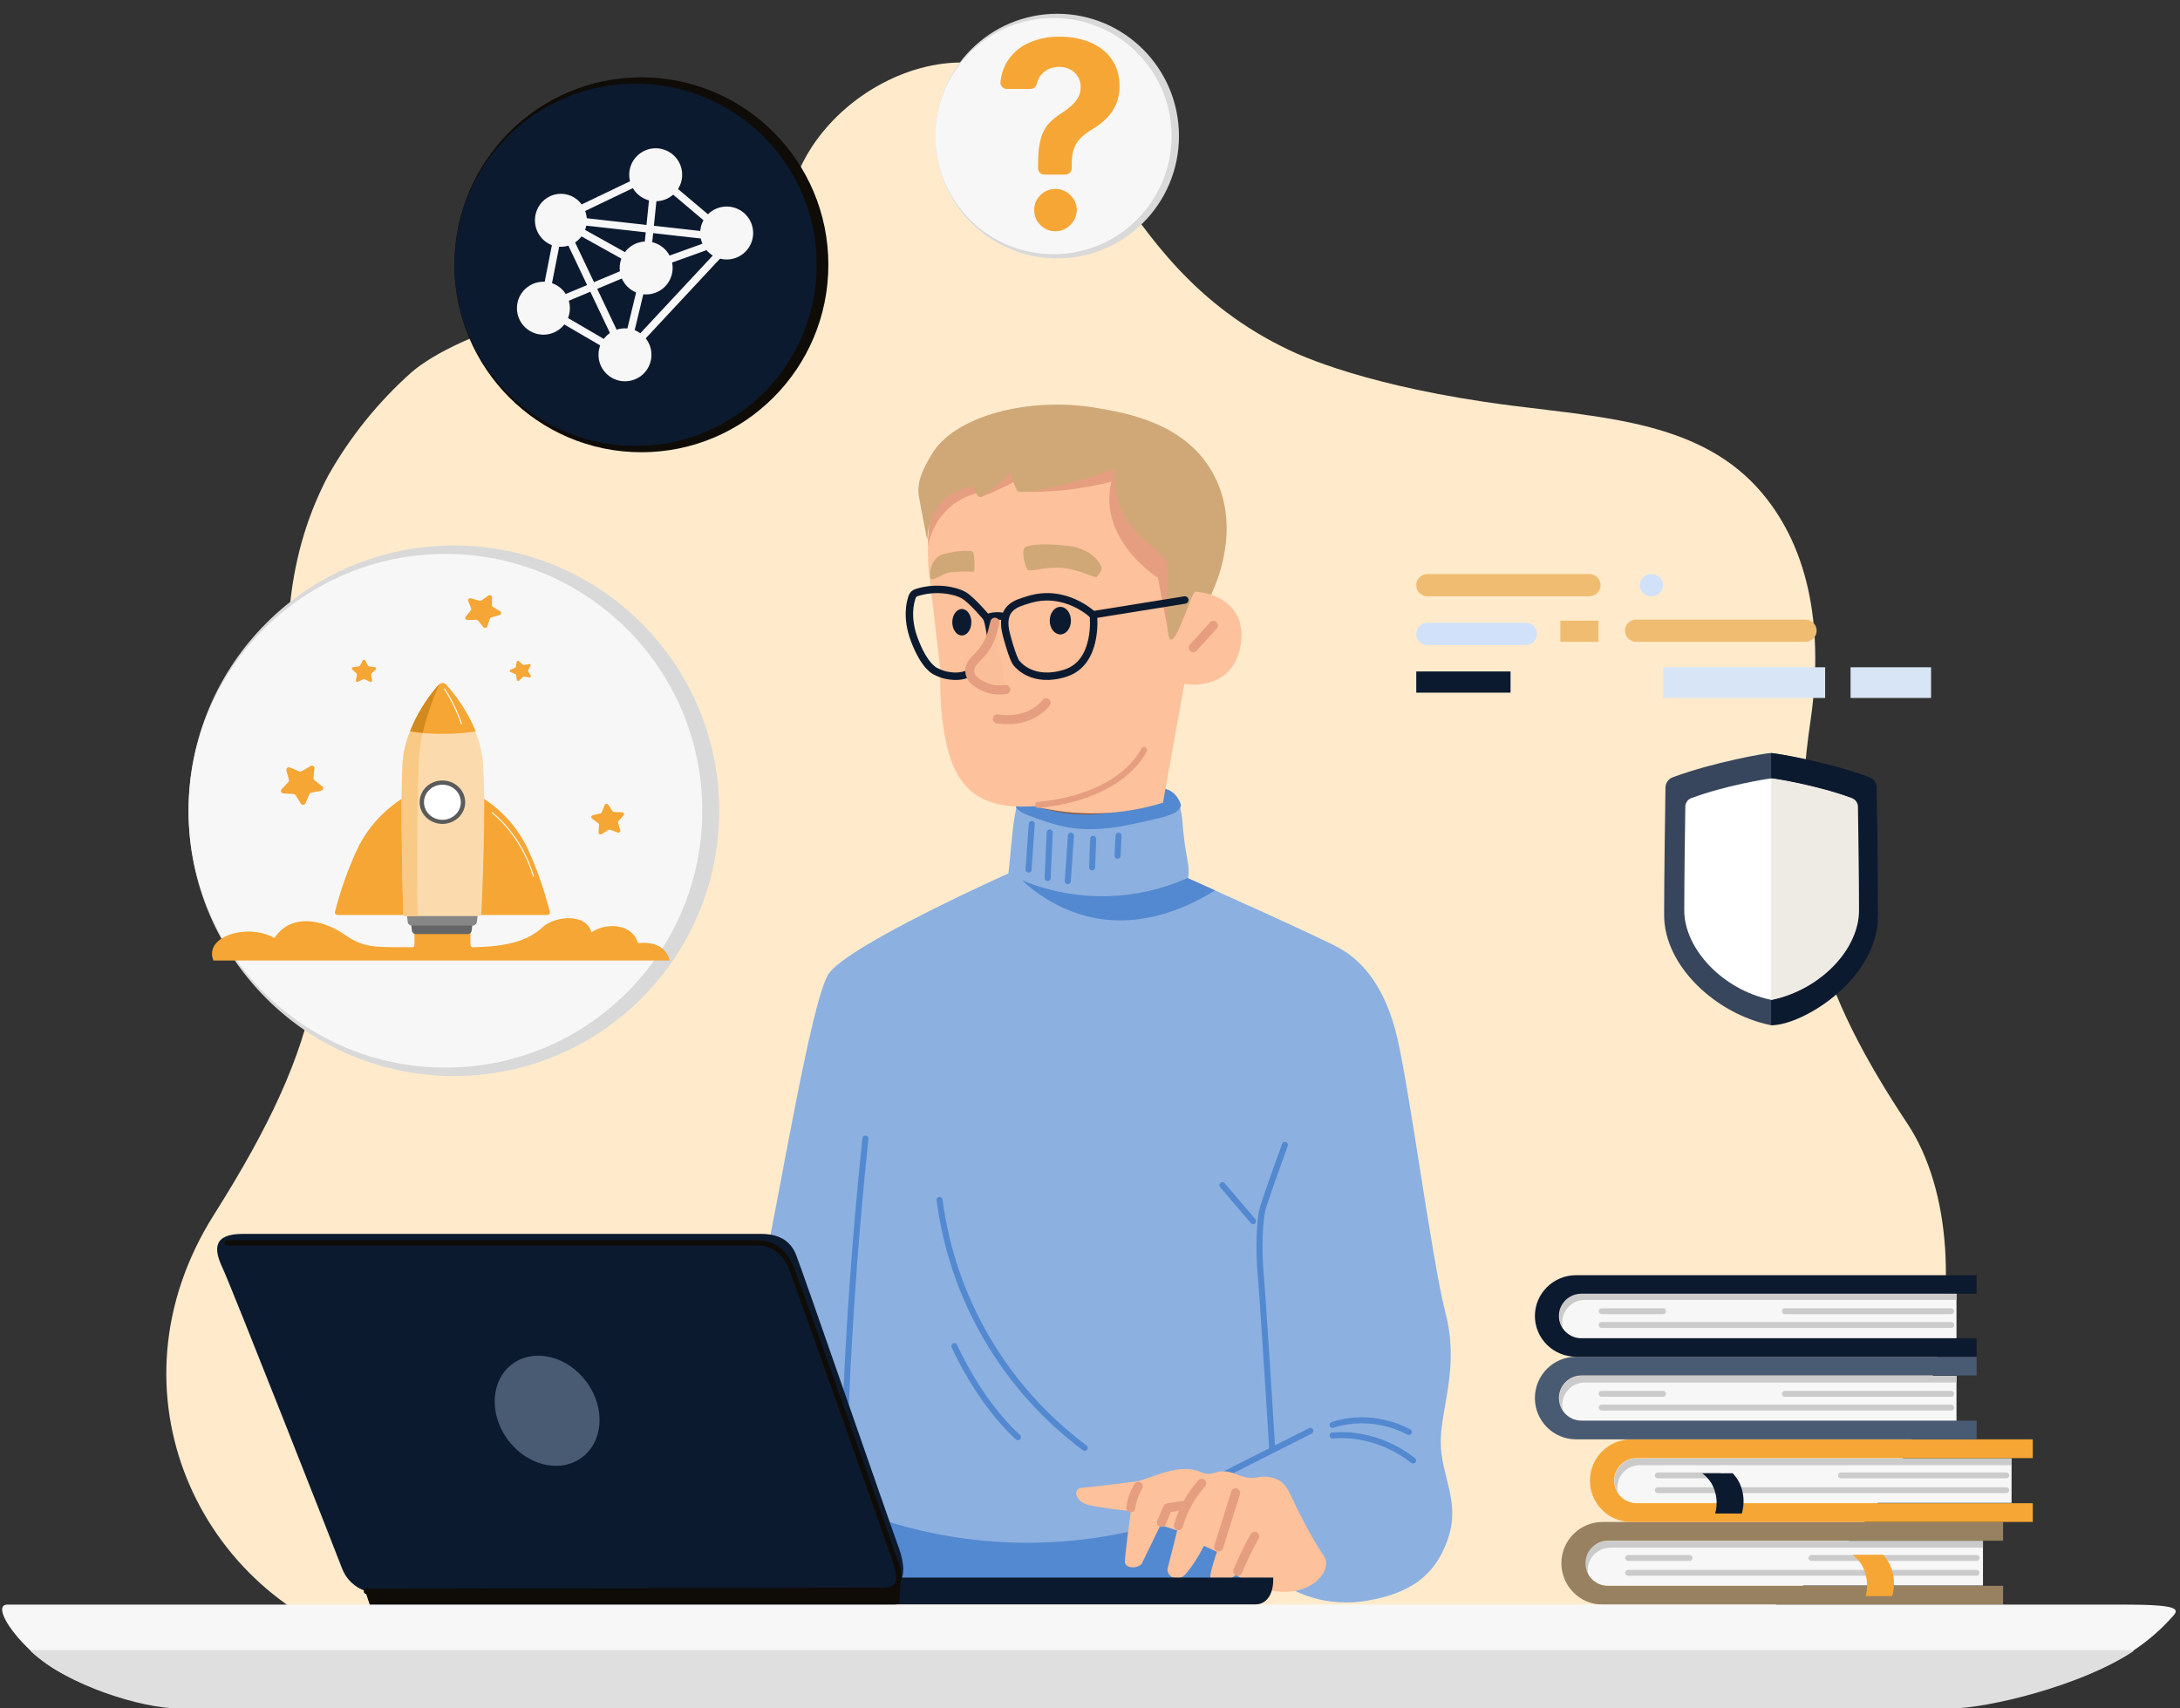
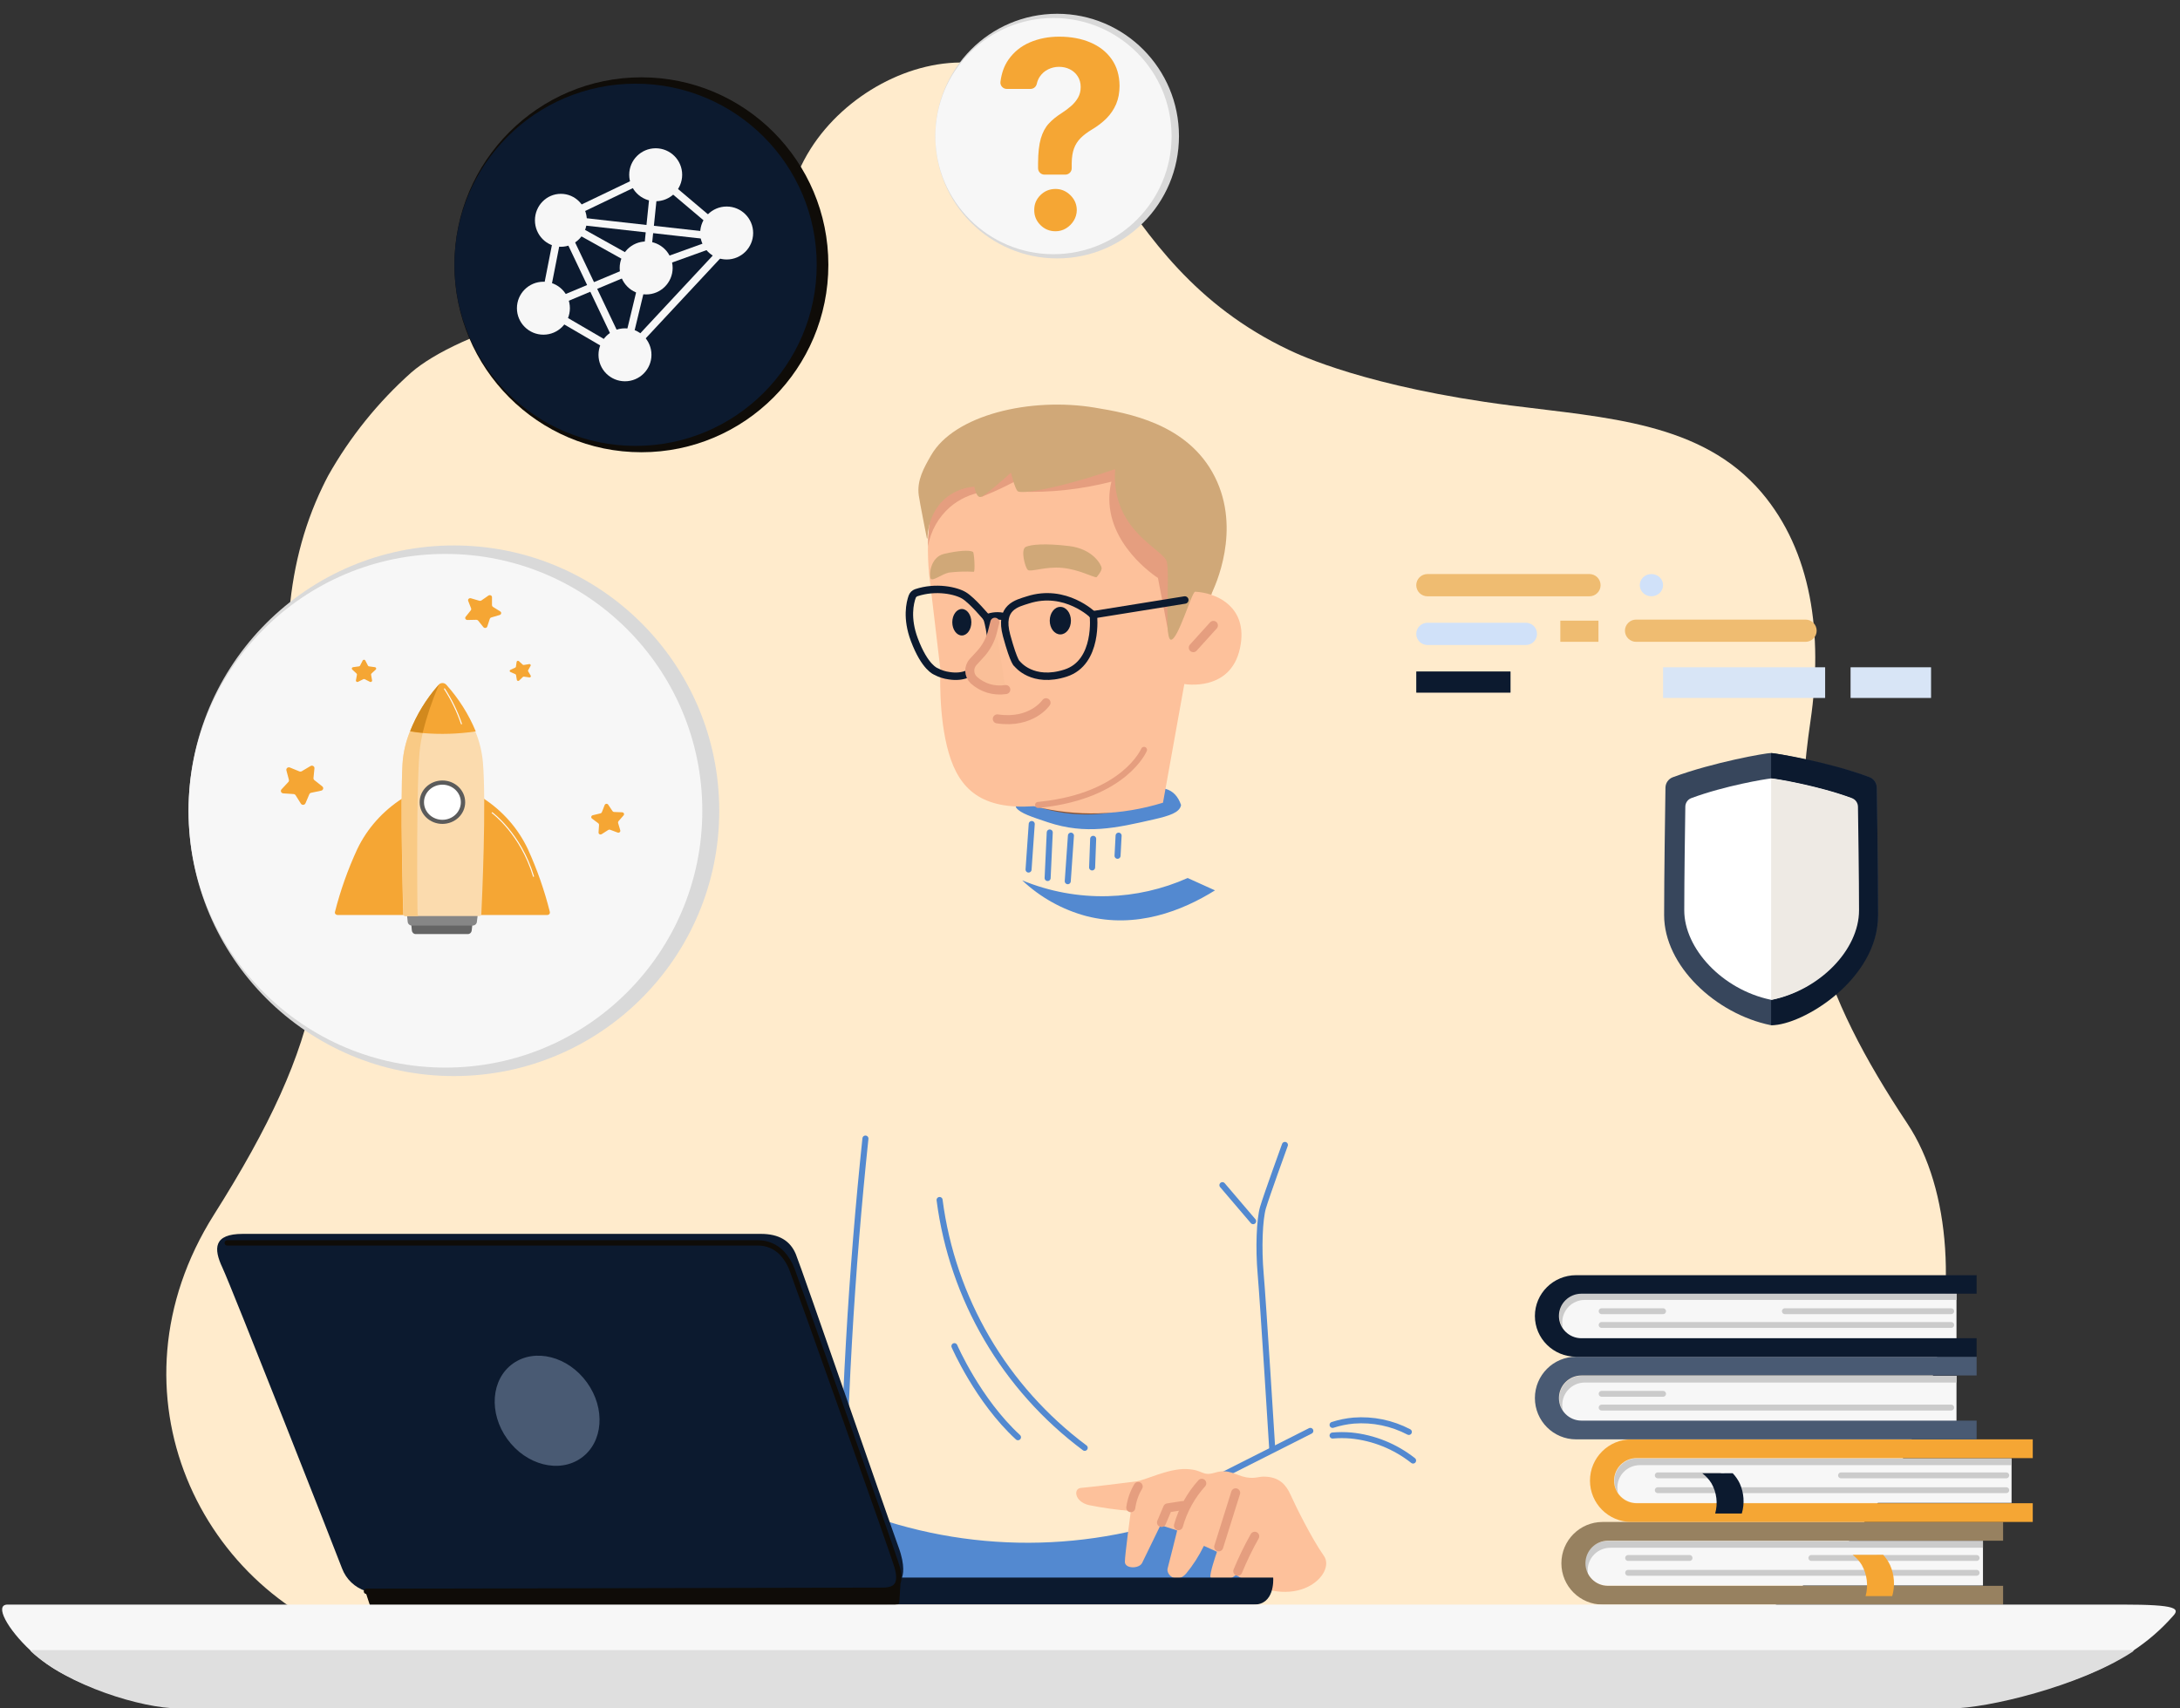
<svg xmlns="http://www.w3.org/2000/svg" width="2058" height="1613" xml:space="preserve" overflow="hidden">
  <rect width="100%" height="100%" fill="#333333" stroke="none" />
  <defs>
    <clipPath id="clip0">
      <rect x="944" y="229" width="2058" height="1613" />
    </clipPath>
    <clipPath id="clip1">
      <rect x="944" y="229" width="2058" height="1613" />
    </clipPath>
  </defs>
  <g clip-path="url(#clip0)" transform="translate(-944 -229)">
    <g clip-path="url(#clip1)">
      <path d="M2556.76 1774.83C2771.61 1701.28 2826.89 1413.94 2744.74 1290.04 2662.58 1166.13 2629.42 1070.79 2653.11 910.106 2665.33 827.224 2654.02 749.425 2607.05 694.065 2550.69 627.645 2460.67 623.456 2370.33 611.863 2234.75 594.469 2170.92 564.209 2160.91 559.465 1983.31 475.198 1983.19 297.477 1861.37 288.358 1804.26 284.084 1741.64 318.459 1709.32 369.409 1672.25 427.861 1685.25 492.07 1689.05 508.351 1507.96 493.108 1373.53 544.865 1332.42 580.564 1300.93 608.587 1274.32 641.641 1253.66 678.379 1251.4 682.656 1249.72 686.123 1248.49 688.685 1211.39 765.651 1206.81 856.253 1229.75 960.5 1264.51 1118.45 1251.86 1208.33 1146.02 1375.83 1040.2 1543.33 1133.39 1736.71 1296.1 1782.99 1458.8 1829.28 1684.72 1778.92 1883.77 1773.45 2082.82 1768 2341.93 1848.37 2556.76 1774.83Z" fill="#FFEBCC" fill-rule="evenodd" fill-opacity="1" />
-       <path d="M2130.22 1730.6 1740.78 1730.6 1724.36 1698.92C1724.36 1698.92 1697.49 1744.01 1625.91 1733.56 1554.29 1723.15 1466.21 1715.7 1457.29 1708.2 1448.34 1700.75 1445.33 1608.33 1461.75 1602.33 1478.17 1596.37 1521.46 1594.87 1558.75 1594.87 1596.03 1594.87 1611.37 1570.32 1642.66 1560.24 1642.66 1509.53 1649.74 1496.5 1664.7 1427.93 1679.62 1359.36 1709.45 1175.96 1725.86 1149.11 1742.28 1122.25 1895.98 1053.68 1895.98 1053.68 1895.98 1053.68 1897.48 1040.28 1898.98 1023.88 1900.48 1007.47 1903.44 979.163 1910.95 979.163 1918.4 979.163 2033.27 971.712 2043.73 974.712 2054.23 977.663 2058.64 988.114 2060.14 1003.02 2060.92 1015.01 2062.41 1026.96 2064.6 1038.78 2067.6 1053.68 2065.35 1058.18 2065.35 1058.18 2065.35 1058.18 2189.36 1113.53 2208.4 1124.17 2227.45 1134.81 2248.7 1156.04 2261.03 1200.76 2273.37 1245.47 2295.18 1417.15 2308.59 1468.56 2322 1520.03 2304.13 1558.04 2304.13 1590.47 2304.13 1622.86 2323.18 1646.38 2310.84 1682.14 2298.51 1717.9 2273.93 1733.56 2234.72 1740.31 2195.55 1747.01 2163.14 1732.48 2150.81 1720.15 2150.76 1720.15 2147.76 1729.86 2130.22 1730.6Z" fill="#8CB0E0" fill-rule="evenodd" fill-opacity="1" />
      <path d="M1751.58 1654.95C1856.92 1696.19 1973.81 1695.85 2078.91 1654 2100.61 1672.38 2122.3 1690.76 2144 1709.14 2130.48 1716.42 2116.96 1723.71 2103.44 1731 1978.29 1726.88 1853.15 1722.76 1728 1718.64 1735.86 1697.41 1743.72 1676.18 1751.58 1654.95Z" fill="#5389D0" fill-rule="evenodd" fill-opacity="1" />
      <path d="M1478.27 1681.76C1471.97 1701.94 1464.19 1707.68 1457.64 1708 1457.45 1707.91 1457.31 1707.77 1457.12 1707.68 1453.9 1705.02 1450.1 1691.69 1448.97 1675.29 1441 1554.02 1485.15 1612.19 1478.27 1681.76Z" fill="#C4801C" fill-rule="evenodd" fill-opacity="1" />
      <path d="M2157 1310C2157 1310 2139.59 1358.02 2136.3 1369.21 2133.06 1380.39 2131.96 1407.17 2134.11 1431.74 2136.3 1456.31 2145.03 1597 2145.03 1597" stroke="#5389D0" stroke-width="5.691" stroke-linecap="round" stroke-linejoin="round" stroke-miterlimit="10" stroke-opacity="1" fill="none" fill-rule="evenodd" />
      <path d="M2181 1580 2084 1629" stroke="#5389D0" stroke-width="5.691" stroke-linecap="round" stroke-linejoin="round" stroke-miterlimit="10" stroke-opacity="1" fill="none" fill-rule="evenodd" />
      <path d="M1463.95 1613.02C1462.29 1611.72 1406.98 1554.4 1394.88 1546.66 1382.75 1538.88 1317.43 1520.04 1306.79 1516.68 1296.12 1513.28 1294.66 1523.45 1305.33 1529.72L1348.31 1555.13C1348.36 1555.14 1348.41 1555.19 1348.43 1555.25L1348.43 1555.45C1348.4 1555.51 1348.35 1555.56 1348.31 1555.61L1348.1 1555.61C1341.32 1553.75 1321.32 1549.29 1311.3 1559.1 1311.22 1559.13 1311.22 1559.18 1311.14 1559.18 1311.09 1559.22 1311.02 1559.22 1311.02 1559.18 1295.68 1554.48 1286.06 1563.02 1281.23 1573.52 1281.19 1573.6 1281.19 1573.64 1281.11 1573.68L1280.95 1573.68C1267.52 1571.94 1259.32 1589.72 1247.23 1602.73 1235.14 1615.77 1232.21 1620.63 1237.57 1623.02 1241.83 1624.97 1249.18 1621.32 1251.98 1619.82 1252.06 1619.78 1252.1 1619.74 1252.14 1619.74 1252.22 1619.76 1252.28 1619.81 1252.34 1619.86 1252.39 1619.9 1252.42 1619.96 1252.42 1620.03 1252.42 1620.11 1252.38 1620.15 1252.34 1620.23 1250.39 1623.18 1244.92 1631.98 1245.32 1637.53 1245.81 1644.09 1260.42 1636.56 1272.79 1626.35 1272.84 1626.3 1272.89 1626.28 1272.95 1626.26 1272.99 1626.26 1273.12 1626.31 1273.12 1626.35 1273.2 1626.39 1273.2 1626.43 1273.24 1626.51 1273.24 1626.58 1273.23 1626.65 1273.2 1626.71 1263.3 1646.68 1276.08 1646.44 1290.32 1640.73 1297.76 1637.96 1304.84 1634.33 1311.42 1629.91 1311.48 1629.88 1311.55 1629.86 1311.62 1629.87 1311.68 1629.86 1311.74 1629.88 1311.78 1629.91 1327.05 1641.69 1343.17 1652.31 1360.03 1661.67 1388.6 1677.63 1407.47 1684.89 1422.97 1683.91 1437.78 1682.98 1474.74 1682.05 1477.95 1681.97 1477.99 1681.97 1478.07 1681.93 1478.11 1681.93 1478.15 1681.85 1478.19 1681.81 1478.19 1681.73 1479.04 1678.24 1489.43 1633.11 1463.95 1613.02Z" fill="#A06D50" fill-rule="evenodd" fill-opacity="1" />
      <path d="M2139.47 1623.27C2151.69 1624.12 2157.99 1630.53 2162.46 1640.59 2166.93 1650.6 2182.06 1681.34 2193.86 1698.09 2205.62 1714.84 2167.63 1753.82 2111.03 1716.06 2111.03 1716.01 2110.94 1716.01 2110.89 1716.01 2110.81 1716 2110.73 1716.01 2110.66 1716.06 2096.22 1727.57 2087.86 1721.48 2086.73 1718.16 2085.7 1715.07 2091.9 1696.92 2092.79 1694.44L2092.79 1694.21C2092.74 1694.11 2092.65 1694.07 2092.6 1694.02L2080.8 1688.68C2080.74 1688.64 2080.65 1688.63 2080.57 1688.64 2080.48 1688.68 2080.43 1688.78 2080.38 1688.83 2075.86 1698.1 2070.26 1706.82 2063.69 1714.79 2054.71 1724.85 2044.61 1715.87 2046.3 1709.74 2047.9 1703.99 2054.43 1677.46 2055.23 1674.32 2055.24 1674.24 2055.22 1674.16 2055.18 1674.09 2055.14 1673.99 2055.09 1673.95 2055 1673.95L2039.86 1669.08 2039.63 1669.08C2039.54 1669.12 2039.47 1669.18 2039.43 1669.27 2038.03 1672.21 2024.81 1699.45 2022.18 1704.73 2019.36 1710.35 2005.92 1710.35 2005.92 1703.61 2005.92 1697.3 2011 1660 2011.51 1655.98 2011.52 1655.93 2011.5 1655.88 2011.47 1655.84L2011.47 1655.75C2011.42 1655.7 2011.37 1655.65 2011.32 1655.65 2011.3 1655.62 2011.27 1655.61 2011.23 1655.61 1997.97 1654.53 1984.78 1652.67 1971.74 1650.04 1958.3 1646.71 1957.17 1634.41 1964.45 1633.85 1971.74 1633.29 2008.18 1628.84 2016.59 1627.72 2025.01 1626.64 2046.86 1615.46 2063.69 1616.02 2080.52 1616.58 2078.27 1623.27 2091.2 1619.39 2104.12 1615.46 2110.8 1622.15 2120.39 1623.84 2129.93 1625.47 2131.62 1622.67 2139.47 1623.27Z" fill="#FDC19B" fill-rule="evenodd" fill-opacity="1" />
      <path d="M1674 1572 1645 1563" stroke="#C4801C" stroke-width="14.065" stroke-linecap="round" stroke-linejoin="round" stroke-miterlimit="10" stroke-opacity="1" fill="none" fill-rule="evenodd" />
      <path d="M2127 1382 2098 1348" stroke="#5389D0" stroke-width="5.691" stroke-linecap="round" stroke-linejoin="round" stroke-miterlimit="10" stroke-opacity="1" fill="none" fill-rule="evenodd" />
      <path d="M1845 1500C1845 1500 1867.25 1551.36 1905 1586" stroke="#5389D0" stroke-width="5.691" stroke-linecap="round" stroke-linejoin="round" stroke-miterlimit="10" stroke-opacity="1" fill="none" fill-rule="evenodd" />
      <path d="M1395.15 1601C1395.15 1601 1388.04 1607.5 1362.24 1605.53 1336.4 1603.61 1330.59 1603.57 1317.69 1602.31 1304.79 1601 1299.63 1623.75 1317.69 1627.67 1335.75 1631.56 1399 1653 1399 1653" stroke="#7A462A" stroke-width="8.278" stroke-linecap="round" stroke-linejoin="round" stroke-miterlimit="10" stroke-opacity="1" fill="none" fill-rule="evenodd" />
      <path d="M1343 1580 1330 1603" stroke="#7A462A" stroke-width="8.278" stroke-linecap="round" stroke-linejoin="round" stroke-miterlimit="10" stroke-opacity="1" fill="none" fill-rule="evenodd" />
      <path d="M1310 1562 1274 1625" stroke="#7A462A" stroke-width="8.278" stroke-linecap="round" stroke-linejoin="round" stroke-miterlimit="10" stroke-opacity="1" fill="none" fill-rule="evenodd" />
      <path d="M1281 1574 1254 1617" stroke="#7A462A" stroke-width="8.278" stroke-linecap="round" stroke-linejoin="round" stroke-miterlimit="10" stroke-opacity="1" fill="none" fill-rule="evenodd" />
      <path d="M1375 1574 1348 1555" stroke="#7A462A" stroke-width="8.278" stroke-linecap="round" stroke-linejoin="round" stroke-miterlimit="10" stroke-opacity="1" fill="none" fill-rule="evenodd" />
      <path d="M2128.5 1679.5C2122.5 1690.16 2117.16 1701.18 2112.5 1712.5" stroke="#E59E7F" stroke-width="8.536" stroke-linecap="round" stroke-linejoin="round" stroke-miterlimit="10" stroke-opacity="1" fill="none" fill-rule="evenodd" />
      <path d="M2110.5 1638.5 2094.5 1689.5" stroke="#E59E7F" stroke-width="8.536" stroke-linecap="round" stroke-linejoin="round" stroke-miterlimit="10" stroke-opacity="1" fill="none" fill-rule="evenodd" />
      <path d="M2060.5 1650.5 2046.34 1652.71 2040.5 1666.5" stroke="#E59E7F" stroke-width="8.536" stroke-linecap="round" stroke-linejoin="round" stroke-miterlimit="10" stroke-opacity="1" fill="none" fill-rule="evenodd" />
      <path d="M2078.5 1629.5C2068.17 1640.96 2060.64 1654.65 2056.5 1669.5" stroke="#E59E7F" stroke-width="8.536" stroke-linecap="round" stroke-linejoin="round" stroke-miterlimit="10" stroke-opacity="1" fill="none" fill-rule="evenodd" />
      <path d="M2018.5 1632.5C2014.9 1638.47 2012.51 1645.31 2011.5 1652.5" stroke="#E59E7F" stroke-width="8.536" stroke-linecap="round" stroke-linejoin="round" stroke-miterlimit="10" stroke-opacity="1" fill="none" fill-rule="evenodd" />
      <path d="M1478 1682C1471.89 1702 1464.35 1707.68 1458 1708" stroke="#C4801C" stroke-width="14.065" stroke-linecap="round" stroke-linejoin="round" stroke-miterlimit="10" stroke-opacity="1" fill="none" fill-rule="evenodd" />
      <path d="M1933.79 1004.05C1969.28 1015.81 1997.12 1009.45 2033.34 1001.17 2048.14 997.79 2056.29 994.78 2057.5 989.177 2054.94 982.008 2050.73 977.077 2044.02 975.204 2033.59 972.236 1919.02 979.615 1911.58 979.615 1908.54 979.615 1906.25 984.232 1904.5 990.803 1907.85 995.442 1918.35 998.933 1933.79 1004.05Z" stroke="#5389D0" stroke-width="2.836" stroke-linecap="butt" stroke-linejoin="miter" stroke-miterlimit="8" stroke-opacity="1" fill="#5389D0" fill-rule="evenodd" fill-opacity="1" />
      <path d="M1989.8 1075.13C1962.13 1075.86 1934.61 1070.78 1909 1060.21 1926.09 1076.3 1946.87 1087.88 1969.48 1093.93 2016.63 1106.07 2060.04 1089.01 2091 1069.66 2075.68 1062.71 2065.19 1058 2065.19 1058L2065.19 1058C2041.41 1068.6 2015.8 1074.43 1989.8 1075.13Z" fill="#5389D0" fill-rule="evenodd" fill-opacity="1" />
      <path d="M2000.1 994.868C1973.42 1000.41 1945.73 998.572 1920 989.535 1920 989.535 1967.01 986.326 1993.82 966.031 2017.96 947.812 2015.95 974.808 2000.1 994.868Z" fill="#855438" fill-rule="evenodd" fill-opacity="1" />
      <path d="M1831 1362C1843.12 1455.3 1892.55 1539.72 1968 1596" stroke="#5389D0" stroke-width="5.691" stroke-linecap="round" stroke-linejoin="round" stroke-miterlimit="10" stroke-opacity="1" fill="none" fill-rule="evenodd" />
      <path d="M1918 1007 1915 1050" stroke="#5389D0" stroke-width="5.691" stroke-linecap="round" stroke-linejoin="round" stroke-miterlimit="10" stroke-opacity="1" fill="none" fill-rule="evenodd" />
      <path d="M1935 1015 1933 1058" stroke="#5389D0" stroke-width="5.691" stroke-linecap="round" stroke-linejoin="round" stroke-miterlimit="10" stroke-opacity="1" fill="none" fill-rule="evenodd" />
      <path d="M1955 1018 1952 1061" stroke="#5389D0" stroke-width="5.691" stroke-linecap="round" stroke-linejoin="round" stroke-miterlimit="10" stroke-opacity="1" fill="none" fill-rule="evenodd" />
      <path d="M1976 1021C1975.67 1030 1975.33 1039 1975 1048" stroke="#5389D0" stroke-width="5.691" stroke-linecap="round" stroke-linejoin="round" stroke-miterlimit="10" stroke-opacity="1" fill="none" fill-rule="evenodd" />
      <path d="M2000 1018C1999.67 1024.33 1999.33 1030.67 1999 1037" stroke="#5389D0" stroke-width="5.691" stroke-linecap="round" stroke-linejoin="round" stroke-miterlimit="10" stroke-opacity="1" fill="none" fill-rule="evenodd" />
      <path d="M2041.91 986.883 2062.05 874.836C2062.05 874.836 2105.6 882.68 2114.55 841.213 2123.54 799.794 2087.76 790.826 2087.76 790.826 2087.76 790.826 2120.17 664.174 2021.81 637.315 1923.45 610.407 1868.7 647.363 1839.66 677.651 1810.62 707.894 1822.33 781.246 1822.33 781.246 1825.49 807.95 1828.64 834.656 1831.79 861.36 1831.79 861.36 1829.55 905.079 1839.61 939.783 1849.69 974.534 1870.9 993.55 1920.08 990.218 1960.23 1000.28 2002.36 999.127 2041.91 986.883Z" fill="#FDC19B" fill-rule="evenodd" fill-opacity="1" />
      <path d="M1945 828C1939.46 828 1935 822.185 1935 815.025 1935 807.817 1939.46 802 1945 802 1950.54 802 1955 807.817 1955 815.025 1955 822.185 1950.54 828 1945 828Z" fill="#0C1A2F" fill-rule="evenodd" fill-opacity="1" />
      <path d="M1852 829C1847.08 829 1843 823.373 1843 816.522 1843 809.581 1847.08 804 1852 804 1857.01 804 1861 809.581 1861 816.522 1861 823.373 1857.01 829 1852 829Z" fill="#0C1A2F" fill-rule="evenodd" fill-opacity="1" />
      <path d="M1979.18 773.986C1976.16 774.37 1963.06 766.723 1946.9 765.184 1930.79 763.649 1916.94 769.37 1914.31 767.11 1911.67 764.85 1907.19 747.586 1912.42 745.326 1917.65 743.019 1930.79 741.865 1953.27 744.558 1975.74 747.251 1983.6 762.156 1983.98 765.184 1984.36 768.262 1979.18 773.986 1979.18 773.986Z" fill="#D0A878" fill-rule="evenodd" fill-opacity="1" />
      <path d="M1862.53 750.068C1863.69 750.696 1864.76 768.862 1863.27 768.862 1855.4 768.417 1847.49 768.677 1839.66 769.633 1833.02 771.132 1824.49 778.087 1822.68 775.381 1820.87 772.725 1821.94 755.045 1835.25 751.953 1848.52 748.861 1859.19 748.136 1862.53 750.068Z" fill="#D0A878" fill-rule="evenodd" fill-opacity="1" />
      <path d="M1931.5 892.5C1931.5 892.5 1917.89 912.573 1885.5 907.753" stroke="#E59E7F" stroke-width="8.536" stroke-linecap="round" stroke-linejoin="round" stroke-miterlimit="10" stroke-opacity="1" fill="none" fill-rule="evenodd" />
      <path d="M2089.5 819.5 2070.5 840.5" stroke="#E59E7F" stroke-width="8.536" stroke-linecap="round" stroke-linejoin="round" stroke-miterlimit="10" stroke-opacity="1" fill="none" fill-rule="evenodd" />
      <path d="M2024 937C2024 937 2005.85 980.065 1926.91 988.677L1924 989" stroke="#E59E7F" stroke-width="5.691" stroke-linecap="round" stroke-linejoin="round" stroke-miterlimit="10" stroke-opacity="1" fill="none" fill-rule="evenodd" />
      <path d="M1840.91 707.691C1849.7 700.204 1860.37 695.293 1871.76 693.494 1871.31 695.08 1870.87 696.668 1870.42 698.254 1877.97 695.199 1885.96 691.658 1894.26 687.548 1903.14 683.151 1911.28 678.646 1918.7 674.201 1914.48 680.541 1910.27 686.883 1906.06 693.221 1935.41 694.267 1964.76 691.092 1993.22 683.787 1992.25 687.733 1991.63 691.751 1991.37 695.804 1988.49 742.585 2034.36 772.894 2037.13 774.665 2040.66 793.111 2044.2 811.557 2047.74 830.001 2050.65 816.895 2053.57 803.789 2056.48 790.681 2061.32 768.114 2066.16 745.546 2071 722.976L2019.14 675.94C2023.96 674.243 2028.54 672.518 2032.77 670.804 2015.03 655.385 1994.72 643.226 1972.77 634.89 1965.52 632.178 1958.12 629.879 1950.61 628 1908.48 628.841 1868.47 646.702 1839.65 677.529 1824.22 693.607 1820.29 721.856 1820 744.807 1822.53 730.4 1829.91 717.298 1840.91 707.691Z" fill="#E59E7F" fill-rule="evenodd" fill-opacity="1" />
      <path d="M2087.41 790.149C2087.39 790.174 2087.37 790.208 2087.37 790.242 2087.32 790.242 2087.27 790.291 2087.23 790.336 2087.23 790.384 2087.18 790.384 2087.13 790.384L2086.99 790.384C2082.21 788.847 2077.25 787.934 2072.23 787.665 2068.91 788.226 2056.07 833.557 2049.37 832.995 2042.62 832.385 2048.76 770.882 2045.43 759.162 2042.06 747.396 1992.58 729.63 1996.75 672.44 1996.75 672.347 1996.7 672.298 1996.7 672.253 1996.7 672.205 1996.65 672.159 1996.6 672.111 1996.57 672.075 1996.52 672.058 1996.46 672.066L1996.27 672.066C1942.9 690.394 1907.29 695.972 1904.53 692.597 1902.04 689.645 1899.19 678.441 1898.53 675.815 1898.53 675.769 1898.48 675.721 1898.44 675.673 1898.4 675.633 1898.35 675.599 1898.3 675.58L1898.15 675.58C1898.06 675.58 1898.06 675.628 1897.97 675.628 1894.78 678.534 1873.98 697.191 1869.9 698.175 1866.11 699.114 1864.33 691.19 1863.86 688.8 1863.81 688.706 1863.81 688.658 1863.76 688.613 1863.72 688.613 1863.67 688.565 1863.62 688.519L1863.43 688.519C1863.34 688.565 1863.34 688.613 1863.25 688.613 1854.16 689.328 1845.46 692.637 1838.2 698.147 1820.2 712.025 1819.61 734.204 1819.58 737.318 1819.54 737.332 1819.5 737.349 1819.47 737.366 1819.44 737.374 1819.41 737.391 1819.39 737.411L1819.2 737.411C1819.11 737.366 1819.06 737.366 1819.01 737.272 1819 737.258 1818.99 737.241 1818.98 737.224 1818.97 737.196 1818.96 737.162 1818.97 737.13 1818.98 737.02 1812.31 703.753 1811.34 696.695 1809.39 682.558 1816.21 670.679 1822.95 658.922 1844.89 620.684 1916.8 603.743 1977.6 613.89 2007.97 618.957 2065.4 628.539 2090.87 679.26 2116.02 729.366 2091.23 782.305 2087.41 790.149Z" fill="#D0A878" fill-rule="evenodd" fill-opacity="1" />
      <path d="M1875.77 812.585C1877.67 819.161 1878.92 825.905 1879.5 832.72 1875.09 848.041 1866.72 871.141 1840.18 867.015 1835.76 866.46 1831.48 865.088 1827.56 862.965 1827.56 862.965 1817.12 859.566 1807.15 832.917 1799.58 812.719 1803.04 798.199 1805.15 792.381 1805.47 791.517 1805.98 790.733 1806.63 790.076 1807.3 789.434 1808.1 788.939 1808.97 788.624 1827.64 782.394 1846.6 786.663 1854.09 791.19 1861.96 795.942 1875.77 812.585 1875.77 812.585Z" stroke="#0C1A2F" stroke-width="7.025" stroke-linecap="round" stroke-linejoin="round" stroke-miterlimit="10" stroke-opacity="1" fill="none" fill-rule="evenodd" />
      <path d="M1892.5 811.422C1889.73 810.656 1886.8 810.361 1883.88 810.56 1880.96 810.739 1878.11 811.399 1875.5 812.5" stroke="#0C1A2F" stroke-width="7.025" stroke-linecap="round" stroke-linejoin="round" stroke-miterlimit="10" stroke-opacity="1" fill="none" fill-rule="evenodd" />
      <path d="M1914.27 795.447C1904.29 798.68 1886.96 802.01 1894.24 828.955 1901.55 855.84 1904.38 855.902 1904.38 855.902 1904.38 855.902 1918.75 874.625 1950.01 864.495 1981.23 854.382 1976.2 809.918 1976.2 809.918 1976.2 809.918 1949.84 783.921 1914.27 795.447Z" stroke="#0C1A2F" stroke-width="7.025" stroke-linecap="round" stroke-linejoin="round" stroke-miterlimit="10" stroke-opacity="1" fill="none" fill-rule="evenodd" />
      <path d="M1975.5 809.5 2062.5 795.5" stroke="#0C1A2F" stroke-width="7.025" stroke-linecap="round" stroke-linejoin="round" stroke-miterlimit="10" stroke-opacity="1" fill="none" fill-rule="evenodd" />
      <path d="M1883.17 816.5C1882.43 819.446 1881.69 822.39 1880.95 825.336 1878.95 833.279 1875.02 840.589 1869.51 846.587L1862.76 853.931C1858.24 858.78 1858.45 866.427 1863.23 871.012 1863.31 871.09 1863.39 871.164 1863.47 871.238 1867.4 874.729 1872.01 877.336 1877.01 878.89 1882.35 880.522 1887.98 880.918 1893.5 880.057" stroke="#E59E7F" stroke-width="8.536" stroke-linecap="round" stroke-linejoin="round" stroke-miterlimit="10" stroke-opacity="1" fill="#FABF98" fill-rule="evenodd" fill-opacity="1" />
      <path d="M1761 1304C1754.55 1365.32 1749.24 1429.37 1745.45 1495.98 1741.43 1566.38 1739.42 1634.14 1739 1699" stroke="#5389D0" stroke-width="5.691" stroke-linecap="round" stroke-linejoin="round" stroke-miterlimit="10" stroke-opacity="1" fill="none" fill-rule="evenodd" />
      <path d="M2202 1584.38C2207.83 1583.87 2213.7 1583.87 2219.54 1584.38 2240.85 1586.5 2261.12 1594.69 2278 1608" stroke="#5389D0" stroke-width="5.691" stroke-linecap="round" stroke-linejoin="round" stroke-miterlimit="10" stroke-opacity="1" fill="none" fill-rule="evenodd" />
      <path d="M2202 1574.35C2208.5 1572.24 2215.21 1570.88 2222 1570.28 2239.97 1568.9 2257.98 1572.61 2274 1581" stroke="#5389D0" stroke-width="5.691" stroke-linecap="round" stroke-linejoin="round" stroke-miterlimit="10" stroke-opacity="1" fill="none" fill-rule="evenodd" />
      <path d="M2145.95 1718.67C2145.95 1718.64 2145.91 1718.59 2145.89 1718.55 2145.85 1718.52 2145.8 1718.49 2145.74 1718.49L1795.78 1718.49C1795.75 1718.49 1795.71 1718.48 1795.68 1718.45 1795.65 1718.44 1795.63 1718.41 1795.61 1718.38 1795.6 1718.35 1795.57 1718.32 1795.57 1718.29 1795.56 1718.24 1795.57 1718.2 1795.6 1718.17 1796.25 1716.51 1798.93 1707.78 1792.26 1689.75 1784.8 1669.55 1700.62 1425.93 1695.3 1413.16 1689.97 1400.39 1679.31 1394 1662.28 1394L1173.18 1394C1145.47 1394 1145.48 1407.84 1153.99 1425.93 1162.53 1444.01 1260.54 1692.94 1266.94 1709.96 1270.77 1720.04 1278.96 1727.84 1289.22 1731.2 1289.26 1731.2 1289.28 1731.23 1289.3 1731.25 1289.32 1731.27 1289.35 1731.32 1289.37 1731.34L1293.53 1743.85C1293.53 1743.88 1293.58 1743.93 1293.61 1743.95 1293.65 1743.99 1293.7 1744 1293.75 1744L2127.84 1744C2147.01 1744 2146.09 1721.11 2145.95 1718.67Z" fill="#0C1A2F" fill-rule="evenodd" fill-opacity="1" />
      <path d="M1422.93 1587.75C1405.14 1563.12 1407.52 1531.17 1428.28 1516.41 1449.04 1501.65 1480.29 1509.62 1498.08 1534.25 1515.87 1558.88 1513.47 1590.82 1492.71 1605.58 1471.95 1620.35 1440.74 1612.38 1422.93 1587.75Z" fill="#495A73" fill-rule="evenodd" fill-opacity="1" />
      <path d="M1289.01 1731.77 1293.14 1744.4C1293.15 1744.45 1293.18 1744.5 1293.22 1744.52 1293.26 1744.55 1293.3 1744.56 1293.35 1744.56 1300.97 1744.59 1580.29 1745.6 1789.7 1744.45L1789.99 1725.24C1790.02 1725.19 1789.99 1725.13 1789.97 1725.1 1789.93 1725.06 1789.89 1725.03 1789.84 1725.02 1789.79 1724.98 1789.75 1725.02 1789.7 1725.02 1789.65 1725.03 1789.62 1725.08 1789.58 1725.1 1787.16 1729.09 1782.27 1730.43 1776.01 1730.43L1289.22 1731.48C1289.18 1731.47 1289.14 1731.49 1289.11 1731.51 1289.09 1731.51 1289.07 1731.55 1289.06 1731.57 1289.03 1731.59 1289.01 1731.62 1289.01 1731.66 1288.99 1731.7 1289.01 1731.73 1289.01 1731.77Z" fill="#0F0C08" fill-rule="evenodd" fill-opacity="1" />
      <path d="M1790.5 1741.5 1791.5 1725.5" stroke="#0F0C08" stroke-width="5.015" stroke-linecap="round" stroke-linejoin="round" stroke-miterlimit="10" stroke-opacity="1" fill="none" fill-rule="evenodd" />
      <path d="M1158.5 1402.5 1659.44 1402.5C1668.08 1402.43 1676.37 1405.96 1682.3 1412.24 1686.51 1416.82 1689.77 1422.2 1691.88 1428.06 1699.35 1448.28 1787.68 1696.44 1791.09 1709.16 1793 1716.29 1792.88 1721.17 1791.26 1724.46 1789 1729 1783.88 1730.47 1777.24 1730.47L1289.92 1731.5" stroke="#0F0C08" stroke-width="5.015" stroke-linecap="round" stroke-linejoin="round" stroke-miterlimit="10" stroke-opacity="1" fill="none" fill-rule="evenodd" />
      <path d="M2461.32 1684 2816 1684 2816 1726 2461.32 1726C2449.54 1726 2440 1716.6 2440 1705 2440 1693.4 2449.54 1684 2461.32 1684Z" fill="#F7F7F7" fill-rule="evenodd" fill-opacity="1" />
      <path d="M2442.83 1711.62C2442.83 1699.88 2452.38 1690.36 2464.15 1690.36 2464.15 1690.36 2464.15 1690.36 2464.15 1690.36L2816 1690.36 2816 1684 2461.32 1684C2449.55 1683.99 2440.01 1693.51 2440 1705.25 2440 1709.43 2441.23 1713.52 2443.55 1717 2443.08 1715.25 2442.84 1713.44 2442.83 1711.62Z" fill="#CBCBCB" fill-rule="evenodd" fill-opacity="1" />
      <path d="M2461.94 1726.3C2450.21 1726.29 2440.7 1716.74 2440.72 1704.98 2440.73 1693.23 2450.23 1683.71 2461.94 1683.7L2835 1683.7 2835 1666 2456.91 1666C2435.42 1666 2418 1683.46 2418 1705L2418 1705C2418 1726.54 2435.42 1744 2456.91 1744L2835 1744 2835 1726.3Z" fill="#978160" fill-rule="evenodd" fill-opacity="1" />
      <path d="M2810 1714 2481 1714" stroke="#CBCBCB" stroke-width="5.538" stroke-linecap="round" stroke-linejoin="round" stroke-miterlimit="10" stroke-opacity="1" fill="none" fill-rule="evenodd" />
      <path d="M2539 1700 2481 1700" stroke="#CBCBCB" stroke-width="5.538" stroke-linecap="round" stroke-linejoin="round" stroke-miterlimit="10" stroke-opacity="1" fill="none" fill-rule="evenodd" />
      <path d="M2810 1700 2654 1700" stroke="#CBCBCB" stroke-width="5.538" stroke-linecap="round" stroke-linejoin="round" stroke-miterlimit="10" stroke-opacity="1" fill="none" fill-rule="evenodd" />
      <path d="M2693 1697.06C2696.47 1699.7 2699.42 1702.99 2701.67 1706.74 2706.62 1715.65 2707.88 1726.16 2705.19 1736L2730.33 1736C2733.1 1726.38 2732.41 1716.08 2728.4 1706.91 2726.7 1703.28 2724.47 1699.94 2721.76 1697Z" fill="#F5A634" fill-rule="evenodd" fill-opacity="1" />
      <path d="M2489.26 1606 2843 1606 2843 1648 2489.26 1648C2477.52 1648 2468 1638.6 2468 1627 2468 1615.4 2477.52 1606 2489.26 1606Z" fill="#F7F7F7" fill-rule="evenodd" fill-opacity="1" />
      <path d="M2470.83 1633.62C2470.83 1621.88 2480.34 1612.36 2492.09 1612.36 2492.09 1612.36 2492.09 1612.36 2492.09 1612.36L2843 1612.36 2843 1606 2489.26 1606C2477.52 1606 2468.01 1615.51 2468 1627.25 2468 1631.43 2469.23 1635.52 2471.54 1639 2471.07 1637.25 2470.83 1635.44 2470.83 1633.62Z" fill="#CBCBCB" fill-rule="evenodd" fill-opacity="1" />
      <path d="M2489.05 1648.3C2477.28 1648.3 2467.74 1638.76 2467.74 1627 2467.74 1615.23 2477.28 1605.7 2489.05 1605.7L2863 1605.7 2863 1588 2484 1588C2462.46 1588 2445 1605.46 2445 1627 2445 1648.54 2462.46 1666 2484 1666L2863 1666 2863 1648.3Z" fill="#F5A634" fill-rule="evenodd" fill-opacity="1" />
      <path d="M2838 1636 2509 1636" stroke="#CBCBCB" stroke-width="5.538" stroke-linecap="round" stroke-linejoin="round" stroke-miterlimit="10" stroke-opacity="1" fill="none" fill-rule="evenodd" />
      <path d="M2567 1622 2509 1622" stroke="#CBCBCB" stroke-width="5.538" stroke-linecap="round" stroke-linejoin="round" stroke-miterlimit="10" stroke-opacity="1" fill="none" fill-rule="evenodd" />
      <path d="M2838 1622 2682 1622" stroke="#CBCBCB" stroke-width="5.538" stroke-linecap="round" stroke-linejoin="round" stroke-miterlimit="10" stroke-opacity="1" fill="none" fill-rule="evenodd" />
      <path d="M2551 1620.06C2554.47 1622.63 2557.42 1625.83 2559.67 1629.49 2564.62 1638.17 2565.88 1648.41 2563.19 1658L2588.33 1658C2591.09 1648.62 2590.41 1638.59 2586.4 1629.66 2584.71 1626.12 2582.47 1622.86 2579.76 1620Z" fill="#0C1A2F" fill-rule="evenodd" fill-opacity="1" />
      <path d="M2437.26 1528 2791 1528 2791 1571 2437.26 1571C2425.52 1571 2416 1561.37 2416 1549.5 2416 1537.63 2425.52 1528 2437.26 1528Z" fill="#F7F7F7" fill-rule="evenodd" fill-opacity="1" />
      <path d="M2418.82 1555.62C2418.82 1543.88 2428.34 1534.36 2440.08 1534.36 2440.08 1534.36 2440.08 1534.36 2440.08 1534.36L2791 1534.36 2791 1528 2437.26 1528C2425.52 1528 2416 1537.51 2416 1549.25 2416 1553.43 2417.23 1557.52 2419.54 1561 2419.07 1559.25 2418.83 1557.44 2418.82 1555.62Z" fill="#CBCBCB" fill-rule="evenodd" fill-opacity="1" />
      <path d="M2436.94 1570.31C2425.2 1570.31 2415.69 1560.76 2415.69 1549 2415.69 1537.24 2425.2 1527.7 2436.94 1527.7L2810 1527.7 2810 1510 2431.9 1510C2410.42 1510 2393 1527.46 2393 1549 2393 1570.54 2410.42 1588 2431.9 1588L2810 1588 2810 1570.31Z" fill="#495A73" fill-rule="evenodd" fill-opacity="1" />
      <path d="M2786 1558 2456 1558" stroke="#CBCBCB" stroke-width="5.538" stroke-linecap="round" stroke-linejoin="round" stroke-miterlimit="10" stroke-opacity="1" fill="none" fill-rule="evenodd" />
      <path d="M2514 1545 2456 1545" stroke="#CBCBCB" stroke-width="5.538" stroke-linecap="round" stroke-linejoin="round" stroke-miterlimit="10" stroke-opacity="1" fill="none" fill-rule="evenodd" />
-       <path d="M2786 1545 2629 1545" stroke="#CBCBCB" stroke-width="5.538" stroke-linecap="round" stroke-linejoin="round" stroke-miterlimit="10" stroke-opacity="1" fill="none" fill-rule="evenodd" />
      <path d="M2437.26 1450 2791 1450 2791 1493 2437.26 1493C2425.52 1493 2416 1483.37 2416 1471.5 2416 1459.63 2425.52 1450 2437.26 1450Z" fill="#F7F7F7" fill-rule="evenodd" fill-opacity="1" />
      <path d="M2418.82 1477.62C2418.82 1465.88 2428.34 1456.36 2440.08 1456.36 2440.08 1456.36 2440.08 1456.36 2440.08 1456.36L2791 1456.36 2791 1450 2437.26 1450C2425.52 1449.99 2416 1459.51 2416 1471.25 2416 1475.43 2417.23 1479.52 2419.54 1483 2419.07 1481.25 2418.83 1479.44 2418.82 1477.62Z" fill="#CBCBCB" fill-rule="evenodd" fill-opacity="1" />
      <path d="M2436.94 1492.53C2425.2 1492.53 2415.69 1483.12 2415.69 1471.5 2415.69 1459.89 2425.2 1450.47 2436.94 1450.47L2810 1450.47 2810 1433 2431.9 1433C2410.42 1433 2393 1450.24 2393 1471.5 2393 1492.77 2410.42 1510 2431.9 1510L2810 1510 2810 1492.53Z" fill="#0C1A2F" fill-rule="evenodd" fill-opacity="1" />
      <path d="M2786 1480 2456 1480" stroke="#CBCBCB" stroke-width="5.538" stroke-linecap="round" stroke-linejoin="round" stroke-miterlimit="10" stroke-opacity="1" fill="none" fill-rule="evenodd" />
      <path d="M2514 1467 2456 1467" stroke="#CBCBCB" stroke-width="5.538" stroke-linecap="round" stroke-linejoin="round" stroke-miterlimit="10" stroke-opacity="1" fill="none" fill-rule="evenodd" />
      <path d="M2786 1467 2629 1467" stroke="#CBCBCB" stroke-width="5.538" stroke-linecap="round" stroke-linejoin="round" stroke-miterlimit="10" stroke-opacity="1" fill="none" fill-rule="evenodd" />
      <path d="M951.137 1744 2947.77 1744C2999.78 1744 3002.21 1747.76 2995.05 1755.21 2984.13 1767.57 2971.61 1778.43 2957.81 1787.5 2947.76 1794.01 2937.27 1799.84 2926.43 1804.95 2881.46 1826.09 2810.54 1841 2786.9 1841L1112.01 1841C1083.64 1841 1026.91 1824.82 993.686 1803.74 986.274 1798.98 979.318 1793.54 972.911 1787.5 951.137 1767.26 938.247 1744 951.137 1744Z" fill="#F7F7F7" fill-rule="evenodd" fill-opacity="1" />
      <path d="M1112.23 1842C1078.57 1842 1008.39 1820.97 973.152 1788.12 973.005 1788.05 973.005 1787.9 973.005 1787.76 972.982 1787.62 973.039 1787.47 973.152 1787.38 973.317 1787.25 973.518 1787.16 973.731 1787.14 973.953 1787.04 974.196 1786.99 974.437 1787L2956.57 1787C2956.81 1787 2957.06 1787.05 2957.29 1787.14 2957.5 1787.19 2957.7 1787.3 2957.85 1787.45 2957.96 1787.54 2958.02 1787.69 2958 1787.83 2957.97 1787.99 2957.87 1788.13 2957.72 1788.21 2907.15 1821.59 2818.77 1842 2786.84 1842Z" fill="#DFDFDF" fill-rule="evenodd" fill-opacity="1" />
      <path d="M1623 994.5C1623 1132.85 1510.85 1245 1372.5 1245 1234.15 1245 1122 1132.85 1122 994.5 1122 856.153 1234.15 744 1372.5 744 1510.85 744 1623 856.153 1623 994.5Z" fill="#D9D9D9" fill-rule="evenodd" fill-opacity="1" />
      <path d="M1607 994.5C1607 1128.43 1498.43 1237 1364.5 1237 1230.57 1237 1122 1128.43 1122 994.5 1122 860.571 1230.57 752 1364.5 752 1498.43 752 1607 860.571 1607 994.5Z" fill="#F7F7F7" fill-rule="evenodd" fill-opacity="1" />
      <path d="M1726 479C1726 576.755 1646.98 656 1549.5 656 1452.02 656 1373 576.755 1373 479 1373 381.246 1452.02 302 1549.5 302 1646.98 302 1726 381.246 1726 479Z" fill="#0F0C08" fill-rule="evenodd" fill-opacity="1" />
      <path d="M1715 479C1715 573.441 1638.44 650 1544 650 1449.56 650 1373 573.441 1373 479 1373 384.56 1449.56 308 1544 308 1638.44 308 1715 384.56 1715 479Z" fill="#0C1A2F" fill-rule="evenodd" fill-opacity="1" />
      <path d="M1498 437C1498 450.807 1487.03 462 1473.5 462 1459.97 462 1449 450.807 1449 437 1449 423.193 1459.97 412 1473.5 412 1487.03 412 1498 423.193 1498 437Z" fill="#F7F7F7" fill-rule="evenodd" fill-opacity="1" />
      <path d="M1588 394C1588 407.807 1576.81 419 1563 419 1549.19 419 1538 407.807 1538 394 1538 380.193 1549.19 369 1563 369 1576.81 369 1588 380.193 1588 394Z" fill="#F7F7F7" fill-rule="evenodd" fill-opacity="1" />
      <path d="M1579 482C1579 495.807 1567.81 507 1554 507 1540.19 507 1529 495.807 1529 482 1529 468.193 1540.19 457 1554 457 1567.81 457 1579 468.193 1579 482Z" fill="#F7F7F7" fill-rule="evenodd" fill-opacity="1" />
      <path d="M1655 449C1655 462.807 1643.81 474 1630 474 1616.19 474 1605 462.807 1605 449 1605 435.193 1616.19 424 1630 424 1643.81 424 1655 435.193 1655 449Z" fill="#F7F7F7" fill-rule="evenodd" fill-opacity="1" />
      <path d="M1559 564C1559 577.807 1547.81 589 1534 589 1520.19 589 1509 577.807 1509 564 1509 550.193 1520.19 539 1534 539 1547.81 539 1559 550.193 1559 564Z" fill="#F7F7F7" fill-rule="evenodd" fill-opacity="1" />
      <path d="M1482 520C1482 533.807 1470.81 545 1457 545 1443.19 545 1432 533.807 1432 520 1432 506.193 1443.19 495 1457 495 1470.81 495 1482 506.193 1482 520Z" fill="#F7F7F7" fill-rule="evenodd" fill-opacity="1" />
      <path d="M1536.09 570 1453 521.541 1471.77 426.028 1475.86 434.647 1550.72 476.412 1559.87 387 1640 454.716 1556.66 484.736ZM1460.87 518.007 1525.71 555.822 1474.56 448.292ZM1481.07 445.589 1532.69 554.107 1549.63 483.842ZM1565.52 400.968 1557.75 476.886 1626.18 452.235Z" fill="#F7F7F7" fill-rule="evenodd" fill-opacity="1" />
      <path d="M1536.29 567 1531.17 562.227 1629.39 456.858 1460 437.887 1559.9 390 1562.93 396.315 1485.04 433.647 1644 451.45 1536.29 567Z" fill="#F7F7F7" fill-rule="evenodd" fill-opacity="1" />
      <path d="M1455.47 516.043 1553.67 474.887 1556.38 481.347 1458.18 522.503Z" fill="#F7F7F7" fill-rule="evenodd" fill-opacity="1" />
      <path d="M2057 357.5C2057 421.289 2005.51 473 1942 473 1878.49 473 1827 421.289 1827 357.5 1827 293.711 1878.49 242 1942 242 2005.51 242 2057 293.711 2057 357.5Z" fill="#D9D9D9" fill-rule="evenodd" fill-opacity="1" />
      <path d="M2050 357.5C2050 419.08 2000.08 469 1938.5 469 1876.92 469 1827 419.08 1827 357.5 1827 295.92 1876.92 246 1938.5 246 2000.08 246 2050 295.92 2050 357.5Z" fill="#F7F7F7" fill-rule="evenodd" fill-opacity="1" />
-       <path d="M1576.15 1135.86C1576.15 1135.87 1576.15 1135.87 1576.15 1135.88L1576.13 1135.9 1576.12 1135.91 1145.54 1135.91 1145.52 1135.91C1145.51 1135.9 1145.5 1135.9 1145.49 1135.89 1136.07 1112.7 1178.32 1100.47 1203.01 1114.61 1203.03 1114.62 1203.05 1114.62 1203.05 1114.61 1203.06 1114.61 1203.08 1114.6 1203.09 1114.59 1220.02 1089.5 1251.15 1098.84 1268.75 1111.09 1286.34 1123.33 1295.14 1123.34 1327.31 1123.34L1334.01 1123.34C1334.02 1123.34 1334.03 1123.33 1334.05 1123.33 1334.41 1123.02 1334.7 1122.66 1334.92 1122.24 1335.13 1121.83 1335.24 1121.38 1335.28 1120.92L1335.28 1102.46 1335.28 1102.44 1335.29 1102.43 1335.31 1102.42 1335.32 1102.41 1388.2 1102.57 1388.22 1102.57 1388.23 1102.58 1388.25 1102.6 1388.25 1102.62C1388.13 1103.83 1388.07 1119.54 1388.09 1120.76 1388.19 1121.79 1388.76 1122.73 1389.65 1123.32 1389.67 1123.32 1389.67 1123.33 1389.69 1123.33 1426.48 1122.94 1444.11 1115.62 1455.97 1104.64 1468.14 1093.37 1497.86 1091.1 1502.32 1109.4L1502.34 1109.42C1502.35 1109.43 1502.35 1109.43 1502.36 1109.43L1502.39 1109.44 1502.42 1109.43C1512.95 1101.09 1539.9 1098.88 1546.35 1119.43 1546.36 1119.44 1546.37 1119.45 1546.38 1119.46 1546.38 1119.47 1546.39 1119.47 1546.41 1119.47 1572.6 1116.68 1575.96 1134.72 1576.15 1135.86Z" fill="#F5A634" fill-rule="evenodd" fill-opacity="1" />
      <path d="M1323.72 982.911C1305.19 994.858 1290.48 1011.43 1281.23 1030.8 1272.4 1049.92 1265.36 1069.74 1260.21 1090.04 1260.03 1090.73 1260.2 1091.46 1260.67 1092.02 1261.14 1092.58 1261.85 1092.91 1262.6 1092.91L1330.14 1092.91Z" fill="#F5A634" fill-rule="evenodd" fill-opacity="1" />
      <path d="M1400.48 982.911C1418.75 994.858 1433.25 1011.43 1442.37 1030.8 1451.08 1049.92 1458.01 1069.74 1463.09 1090.04 1463.26 1090.73 1463.09 1091.46 1462.64 1092.02 1462.17 1092.58 1461.47 1092.91 1460.73 1092.91L1394.15 1092.91Z" fill="#F5A634" fill-rule="evenodd" fill-opacity="1" />
      <path d="M1332.16 1100.74 1332.8 1107.55C1332.98 1109.45 1334.49 1110.9 1336.3 1110.91L1385.8 1110.91C1387.59 1110.9 1389.09 1109.49 1389.3 1107.61L1390.16 1099.91Z" fill="#656565" fill-rule="evenodd" fill-opacity="1" />
      <path d="M1328.15 1092.49 1328.9 1099.47C1329.11 1101.42 1330.85 1102.91 1332.94 1102.91L1390.13 1102.91C1391.12 1102.91 1392.08 1102.57 1392.83 1101.94 1393.57 1101.32 1394.04 1100.46 1394.17 1099.53L1395.15 1091.64C1394.92 1075.44 1327.92 1076.3 1328.15 1092.49Z" fill="#868686" fill-rule="evenodd" fill-opacity="1" />
      <path d="M1324.66 1092.38C1324.68 1093.23 1325.42 1093.91 1326.33 1093.91L1396.71 1093.91C1397.15 1093.91 1397.56 1093.76 1397.87 1093.48 1398.18 1093.2 1398.36 1092.81 1398.38 1092.41 1399 1079.56 1403.24 987.221 1399.83 948.084 1398.92 938.505 1396.6 929.091 1392.95 920.108 1368.5 910.688 1354.78 910.356 1330.74 920.061 1326.99 929.618 1324.75 939.635 1324.08 949.797 1321.83 989.478 1324.29 1079.59 1324.66 1092.38Z" fill="#FBDBAE" fill-rule="evenodd" fill-opacity="1" />
      <path d="M1338.24 1092.2C1337.94 1090.76 1336.74 962.123 1340.66 933.756 1341.69 926.726 1343.19 919.765 1345.14 912.912L1330.93 920.063C1327.03 929.578 1324.69 939.608 1324 949.799 1321.77 989.479 1324.55 1079.23 1324.91 1092.03 1324.93 1092.87 1325.68 1093.91 1326.58 1093.91L1338.95 1093.91C1338.64 1093.37 1338.39 1092.8 1338.24 1092.2Z" fill="#F9CA85" fill-rule="evenodd" fill-opacity="1" />
      <path d="M1393.14 919.575 1392.5 919.667C1376.22 922.034 1359.69 922.531 1343.28 921.149 1339.44 920.839 1335.61 920.345 1331.82 919.667L1331.14 919.531C1337.47 903.563 1346.56 888.693 1358.05 875.526 1358.95 874.508 1360.28 873.919 1361.67 873.912 1363.09 873.904 1364.42 874.487 1365.32 875.499 1377.12 888.645 1386.52 903.538 1393.14 919.575Z" fill="#F5A634" fill-rule="evenodd" fill-opacity="1" />
      <path d="M1362.15 1005.91C1372.65 1005.91 1381.15 997.628 1381.15 987.411 1381.15 977.193 1372.65 968.912 1362.15 968.912 1351.66 968.912 1343.15 977.193 1343.15 987.411 1343.15 997.628 1351.66 1005.91 1362.15 1005.91 1362.15 1005.91 1362.15 1005.91 1362.15 1005.91Z" fill="#FFFFFF" fill-rule="evenodd" fill-opacity="1" />
      <path d="M1361.67 1006.91C1349.8 1006.92 1340.16 997.755 1340.15 986.434 1340.13 975.112 1349.75 965.924 1361.62 965.911 1373.5 965.898 1383.13 975.067 1383.15 986.388 1383.16 991.833 1380.89 997.055 1376.85 1000.91 1372.83 1004.74 1367.36 1006.9 1361.67 1006.91ZM1361.67 969.871C1352.06 969.864 1344.28 977.283 1344.27 986.442 1344.26 995.602 1352.04 1003.03 1361.65 1003.04 1371.25 1003.04 1379.04 995.626 1379.05 986.468 1379.05 982.065 1377.22 977.841 1373.96 974.73 1370.69 971.625 1366.28 969.877 1361.67 969.871Z" fill="#5B5B5B" fill-rule="evenodd" fill-opacity="1" />
      <path d="M1408.65 996.412C1408.65 996.412 1435.63 1016.18 1447.65 1056.41" stroke="#FCFCFB" stroke-width="0.983" stroke-linecap="round" stroke-linejoin="round" stroke-miterlimit="10" stroke-opacity="1" fill="none" fill-rule="evenodd" />
      <path d="M1363.63 879.413C1370.35 889.774 1375.72 900.854 1379.63 912.413" stroke="#FCFCFB" stroke-width="0.983" stroke-linecap="round" stroke-linejoin="round" stroke-miterlimit="10" stroke-opacity="1" fill="none" fill-rule="evenodd" />
      <path d="M1358.15 875.972C1351.88 890.564 1346.81 905.589 1342.99 920.913 1339.25 920.611 1335.53 920.132 1331.85 919.475L1331.16 919.333C1337.28 903.82 1346.11 889.376 1357.29 876.603 1357.53 876.347 1357.79 876.12 1358.09 875.921L1358.11 875.913 1358.15 875.921C1358.15 875.928 1358.15 875.938 1358.15 875.948 1358.16 875.954 1358.16 875.964 1358.15 875.972Z" fill="#D2891D" fill-rule="evenodd" fill-opacity="1" />
      <path d="M1288.88 852.649 1291.36 857.442C1291.56 857.832 1291.95 858.103 1292.4 858.166L1297.95 858.934C1298.71 859.039 1299.23 859.711 1299.12 860.435 1299.08 860.723 1298.94 860.99 1298.72 861.193L1294.7 864.924C1294.38 865.229 1294.23 865.666 1294.31 866.095L1295.26 871.362C1295.38 872.084 1294.88 872.768 1294.12 872.891 1293.82 872.941 1293.51 872.893 1293.24 872.758L1288.28 870.271C1287.87 870.068 1287.39 870.068 1286.99 870.271L1282.03 872.758C1281.35 873.1 1280.51 872.849 1280.16 872.203 1280.01 871.946 1279.97 871.651 1280.02 871.362L1280.96 866.095C1281.04 865.666 1280.89 865.229 1280.57 864.924L1276.55 861.193C1276.01 860.683 1275.99 859.844 1276.53 859.321 1276.74 859.112 1277.02 858.976 1277.32 858.934L1282.87 858.166C1283.32 858.103 1283.71 857.832 1283.92 857.442L1286.39 852.649C1286.73 851.993 1287.56 851.724 1288.25 852.048 1288.52 852.177 1288.75 852.389 1288.88 852.649Z" fill="#F5A634" fill-rule="evenodd" fill-opacity="1" />
      <path d="M1408.46 792.802 1408.45 800.422C1408.45 801.044 1408.79 801.626 1409.35 801.978L1416.26 806.3C1417.2 806.891 1417.44 808.067 1416.79 808.925 1416.53 809.267 1416.15 809.522 1415.72 809.65L1407.74 812.002C1407.09 812.194 1406.59 812.665 1406.39 813.26L1404 820.564C1403.67 821.563 1402.52 822.133 1401.42 821.836 1400.98 821.717 1400.6 821.471 1400.33 821.135L1395.4 814.968C1395 814.466 1394.35 814.175 1393.67 814.19L1385.29 814.382C1384.14 814.408 1383.19 813.584 1383.16 812.543 1383.15 812.127 1383.29 811.721 1383.55 811.385L1388.49 805.222C1388.89 804.719 1388.99 804.069 1388.77 803.483L1385.97 796.298C1385.59 795.314 1386.16 794.236 1387.24 793.889 1387.67 793.75 1388.14 793.745 1388.57 793.874L1396.55 796.232C1397.2 796.424 1397.91 796.313 1398.46 795.935L1405.12 791.303C1406.02 790.669 1407.33 790.826 1408.02 791.654 1408.3 791.983 1408.46 792.387 1408.46 792.802Z" fill="#F5A634" fill-rule="evenodd" fill-opacity="1" />
      <path d="M1433.86 853.249 1437.45 856.528C1437.74 856.795 1438.15 856.915 1438.56 856.846L1443.56 856.013C1444.24 855.9 1444.89 856.312 1445.02 856.935 1445.07 857.183 1445.02 857.439 1444.9 857.664L1442.59 861.784C1442.4 862.12 1442.4 862.519 1442.6 862.851L1445.01 866.923C1445.34 867.48 1445.12 868.176 1444.5 868.476 1444.26 868.597 1443.98 868.638 1443.71 868.601L1438.69 867.867C1438.29 867.809 1437.87 867.935 1437.59 868.209L1434.09 871.559C1433.61 872.015 1432.81 872.034 1432.31 871.597 1432.11 871.422 1431.98 871.194 1431.93 870.944L1431.15 866.372C1431.09 865.999 1430.82 865.678 1430.45 865.516L1425.88 863.513C1425.25 863.24 1424.98 862.555 1425.29 861.984 1425.41 861.757 1425.6 861.572 1425.85 861.457L1430.38 859.363C1430.75 859.193 1431 858.868 1431.05 858.494L1431.73 853.906C1431.82 853.279 1432.45 852.839 1433.14 852.923 1433.42 852.956 1433.67 853.071 1433.86 853.249Z" fill="#F5A634" fill-rule="evenodd" fill-opacity="1" />
      <path d="M1240.85 954.413 1239.93 963.613C1239.86 964.363 1240.17 965.1 1240.79 965.583L1248.28 971.513C1249.3 972.325 1249.44 973.769 1248.58 974.737 1248.24 975.125 1247.77 975.393 1247.26 975.503L1237.73 977.522C1236.95 977.686 1236.31 978.202 1236.01 978.901L1232.36 987.475C1231.87 988.648 1230.45 989.215 1229.22 988.744 1228.72 988.556 1228.31 988.219 1228.04 987.787L1223.06 979.836C1222.65 979.187 1221.94 978.769 1221.14 978.716L1211.4 978.087C1210.07 977.999 1209.06 976.907 1209.15 975.646 1209.18 975.144 1209.39 974.666 1209.75 974.289L1216.2 967.354C1216.73 966.789 1216.93 966.016 1216.74 965.284L1214.36 956.321C1214.03 955.094 1214.82 953.851 1216.12 953.544 1216.63 953.42 1217.18 953.463 1217.67 953.663L1226.64 957.329C1227.36 957.63 1228.2 957.567 1228.88 957.169L1237.15 952.26C1238.28 951.589 1239.78 951.91 1240.49 952.983 1240.77 953.409 1240.9 953.913 1240.85 954.413Z" fill="#F5A634" fill-rule="evenodd" fill-opacity="1" />
      <path d="M1532.7 998.849 1527.85 1004.39C1527.46 1004.84 1527.33 1005.45 1527.5 1006.02L1529.56 1012.94C1529.84 1013.89 1529.26 1014.88 1528.27 1015.14 1527.87 1015.25 1527.44 1015.23 1527.06 1015.09L1520.01 1012.43C1519.43 1012.21 1518.78 1012.28 1518.27 1012.6L1511.96 1016.61C1511.1 1017.16 1509.93 1016.94 1509.36 1016.12 1509.13 1015.79 1509.01 1015.4 1509.04 1015.01L1509.52 1007.83C1509.56 1007.24 1509.29 1006.68 1508.81 1006.31L1502.85 1001.86C1502.04 1001.25 1501.89 1000.13 1502.54 999.357 1502.79 999.047 1503.15 998.828 1503.55 998.732L1510.9 996.949C1511.5 996.803 1511.98 996.387 1512.19 995.836L1514.82 989.08C1515.18 988.155 1516.26 987.682 1517.23 988.02 1517.62 988.157 1517.95 988.411 1518.16 988.741L1522.23 994.824C1522.56 995.32 1523.12 995.629 1523.74 995.653L1531.33 995.929C1532.36 995.966 1533.17 996.795 1533.13 997.779 1533.12 998.172 1532.97 998.547 1532.7 998.849Z" fill="#F5A634" fill-rule="evenodd" fill-opacity="1" />
      <path d="M2666.81 859 2514.18 859C2514.07 859 2514 859.089 2514 859.177L2514 887.805C2514 887.929 2514.07 888 2514.18 888L2666.81 888C2666.89 888 2667 887.929 2667 887.805L2667 859.177C2667 859.089 2666.89 859 2666.81 859Z" fill="#D8E5F6" fill-rule="evenodd" fill-opacity="1" />
      <path d="M2766.81 859 2691.19 859C2691.07 859 2691 859.089 2691 859.177L2691 887.805C2691 887.929 2691.07 888 2691.19 888L2766.81 888C2766.91 888 2767 887.929 2767 887.805L2767 859.177C2767 859.089 2766.91 859 2766.81 859Z" fill="#D8E5F6" fill-rule="evenodd" fill-opacity="1" />
      <path d="M2717 1093.11C2717 1140.41 2668.61 1186.48 2616.01 1197L2615.73 1196.95C2563.69 1186.4 2515 1140.81 2515 1093.11 2515 1056.59 2515.93 993.823 2516.26 972.667 2516.3 970.514 2516.96 968.411 2518.23 966.669 2519.49 964.909 2521.23 963.562 2523.25 962.828 2561.92 948.55 2610.87 940.016 2615.73 940 2620.68 940 2674.54 950.185 2708.75 962.828 2710.79 963.562 2712.53 964.909 2713.77 966.669 2715.04 968.411 2715.72 970.514 2715.75 972.667 2716.09 993.823 2717 1056.59 2717 1093.11Z" fill="#37465C" fill-rule="evenodd" fill-opacity="1" />
      <path d="M2616 1196.76 2616 940.183C2616 939.967 2616.17 940.002 2616.17 940.002 2619.31 940.002 2669.12 947.99 2708.67 962.695 2710.72 963.431 2712.5 964.798 2713.77 966.577 2715.01 968.371 2715.71 970.507 2715.74 972.699 2715.8 975.874 2717 1050.94 2717 1093.12 2717 1153.89 2645.71 1197 2616.45 1197 2616.28 1197 2616 1196.94 2616 1196.76Z" fill="#0C1A2F" fill-rule="evenodd" fill-opacity="1" />
      <path d="M2698 1088.52C2698 1124.62 2662.03 1163.49 2616.07 1172.99 2616.02 1173 2615.98 1173 2615.93 1172.99 2615.79 1172.95 2615.63 1172.93 2615.49 1172.9 2569.73 1163.24 2534 1124.51 2534 1088.52 2534 1058.81 2534.75 1007.77 2535.01 990.558 2535.05 988.802 2535.61 987.099 2536.62 985.667 2537.62 984.232 2539.05 983.159 2540.7 982.548 2572.51 970.773 2610.41 964.575 2615.49 964.037 2615.72 964.016 2615.91 964 2616 964 2616.94 964.072 2658.48 970.398 2691.29 982.548 2692.93 983.159 2694.35 984.251 2695.36 985.683 2696.39 987.099 2696.93 988.802 2696.97 990.558 2697.25 1007.77 2698 1058.81 2698 1088.52Z" fill="#FFFFFF" fill-rule="evenodd" fill-opacity="1" />
      <path d="M2616.37 1172.94 2616.14 1172.89C2616.09 1172.87 2616.05 1172.86 2616.03 1172.82 2616.02 1172.78 2616 1172.75 2616 1172.71L2616 964.215C2616 964.178 2616.02 964.122 2616.05 964.087 2616.07 964.051 2616.12 964.035 2616.16 964.035 2616.51 964.016 2616.68 964 2616.68 964 2619.24 964 2659.85 970.602 2692.17 982.537 2693.85 983.14 2695.32 984.251 2696.36 985.701 2697.39 987.165 2697.97 988.902 2697.99 990.689 2698.21 1006.04 2699 1058.46 2699 1088.49 2699 1125.73 2662.11 1163.64 2616.79 1172.98L2616.7 1173 2616.37 1172.94Z" fill="#EEEAE4" fill-rule="evenodd" fill-opacity="1" />
      <path d="M2648.48 835 2488.54 835C2485.75 835 2483.07 833.873 2481.1 831.914 2479.12 829.954 2478 827.277 2478 824.501 2478 821.724 2479.12 819.046 2481.1 817.087 2483.07 815.11 2485.75 814 2488.54 814L2648.48 814C2651.27 814 2653.95 815.11 2655.91 817.087 2657.88 819.046 2659 821.724 2659 824.501 2659 827.277 2657.88 829.954 2655.91 831.914 2653.95 833.873 2651.27 835 2648.48 835Z" fill="#EFBC71" fill-rule="evenodd" fill-opacity="1" />
      <path d="M2452.79 815 2417.19 815C2417.09 815 2417 815.068 2417 815.185L2417 834.8C2417 834.9 2417.09 835 2417.19 835L2452.79 835C2452.91 835 2453 834.9 2453 834.8L2453 815.185C2453 815.068 2452.91 815 2452.79 815Z" fill="#EFBC71" fill-rule="evenodd" fill-opacity="1" />
      <g>
        <g>
          <g>
            <g>
              <path d="M1993.47 284.927C1988.61 278.019 1981.91 272.727 1973.37 269.091 1964.87 265.451 1955.04 263.616 1943.93 263.616 1933.81 263.616 1924.57 265.415 1916.21 269.017 1907.86 272.581 1901.12 278.056 1896.04 285.296 1891.99 291.064 1889.49 298.047 1888.46 306.241 1888.02 309.805 1890.85 312.966 1894.46 312.966L1916.84 312.966C1919.71 312.966 1922.14 310.945 1922.76 308.153 1923.32 305.653 1924.24 303.41 1925.52 301.501 1927.59 298.413 1930.24 296.063 1933.47 294.481 1936.71 292.902 1940.14 292.094 1943.78 292.094 1947.53 292.094 1950.92 292.865 1954.05 294.444 1957.14 295.989 1959.61 298.23 1961.45 301.132 1963.29 304.034 1964.21 307.378 1964.21 311.238 1964.21 314.875 1963.4 318.145 1961.78 321.05 1960.16 323.952 1957.99 326.635 1955.26 329.022 1952.5 331.448 1949.45 333.726 1945.99 335.969 1941.35 338.871 1937.38 342.105 1934.1 345.669 1930.79 349.233 1928.32 353.9 1926.59 359.707 1924.9 365.511 1924.02 373.266 1923.98 383.003L1923.98 387.855C1923.98 391.16 1926.67 393.879 1930.02 393.879L1949.71 393.879C1953.02 393.879 1955.74 391.197 1955.74 387.855L1955.74 383.003C1955.82 377.528 1956.51 372.934 1957.88 369.224 1959.24 365.511 1961.34 362.207 1964.13 359.375 1966.97 356.545 1970.58 353.827 1974.99 351.181 1980.26 348.059 1984.78 344.566 1988.65 340.673 1992.47 336.814 1995.49 332.33 1997.67 327.296 1999.8 322.261 2000.9 316.456 2000.9 309.951 2000.79 300.178 1998.33 291.835 1993.47 284.927Z" fill="#F5A634" fill-rule="nonzero" fill-opacity="1" />
            </g>
            <g>
              <path d="M1940.47 407.402C1934.87 407.402 1930.13 409.35 1926.19 413.245 1922.25 417.142 1920.3 421.845 1920.37 427.283 1920.3 432.795 1922.25 437.535 1926.19 441.468 1930.13 445.399 1934.87 447.348 1940.47 447.348 1944.04 447.348 1947.35 446.427 1950.33 444.628 1953.35 442.79 1955.78 440.401 1957.66 437.352 1959.53 434.301 1960.49 430.957 1960.53 427.283 1960.45 421.808 1958.43 417.142 1954.42 413.245 1950.44 409.35 1945.77 407.402 1940.47 407.402Z" fill="#F5A634" fill-rule="nonzero" fill-opacity="1" />
            </g>
          </g>
        </g>
      </g>
      <path d="M2444.51 792 2291.5 792C2288.74 792 2286.04 790.89 2284.08 788.914 2282.11 786.954 2281 784.277 2281 781.501 2281 778.724 2282.11 776.046 2284.08 774.087 2286.04 772.127 2288.74 771 2291.5 771L2444.51 771C2447.28 771 2449.97 772.127 2451.94 774.087 2453.9 776.046 2455 778.724 2455 781.501 2455 782.889 2454.76 784.243 2454.23 785.517 2453.69 786.792 2452.92 787.95 2451.94 788.914 2450.97 789.91 2449.78 790.677 2448.54 791.2 2447.24 791.74 2445.88 792 2444.51 792Z" fill="#EFBC71" fill-rule="evenodd" fill-opacity="1" />
      <path d="M2384.52 838 2291.49 838C2288.72 838 2286.04 836.873 2284.07 834.914 2282.11 832.954 2281 830.277 2281 827.501 2281 824.724 2282.11 822.046 2284.07 820.087 2286.04 818.11 2288.72 817 2291.49 817L2384.52 817C2387.28 817 2389.97 818.11 2391.94 820.087 2393.9 822.046 2395 824.724 2395 827.501 2395 830.277 2393.9 832.954 2391.94 834.914 2389.97 836.873 2387.28 838 2384.52 838Z" fill="#D0E1F9" fill-rule="evenodd" fill-opacity="1" />
      <path d="M2503 792C2509.08 792 2514 787.303 2514 781.5 2514 775.696 2509.08 771 2503 771 2496.92 771 2492 775.696 2492 781.5 2492 787.303 2496.92 792 2503 792Z" fill="#D0E1F9" fill-rule="evenodd" fill-opacity="1" />
      <path d="M2369.81 863 2281.2 863C2281.1 863 2281 863.084 2281 863.203L2281 882.816C2281 882.9 2281.1 883 2281.2 883L2369.81 883C2369.91 883 2370 882.9 2370 882.816L2370 863.203C2370 863.084 2369.91 863 2369.81 863Z" fill="#0C1A2F" fill-rule="evenodd" fill-opacity="1" />
    </g>
  </g>
</svg>